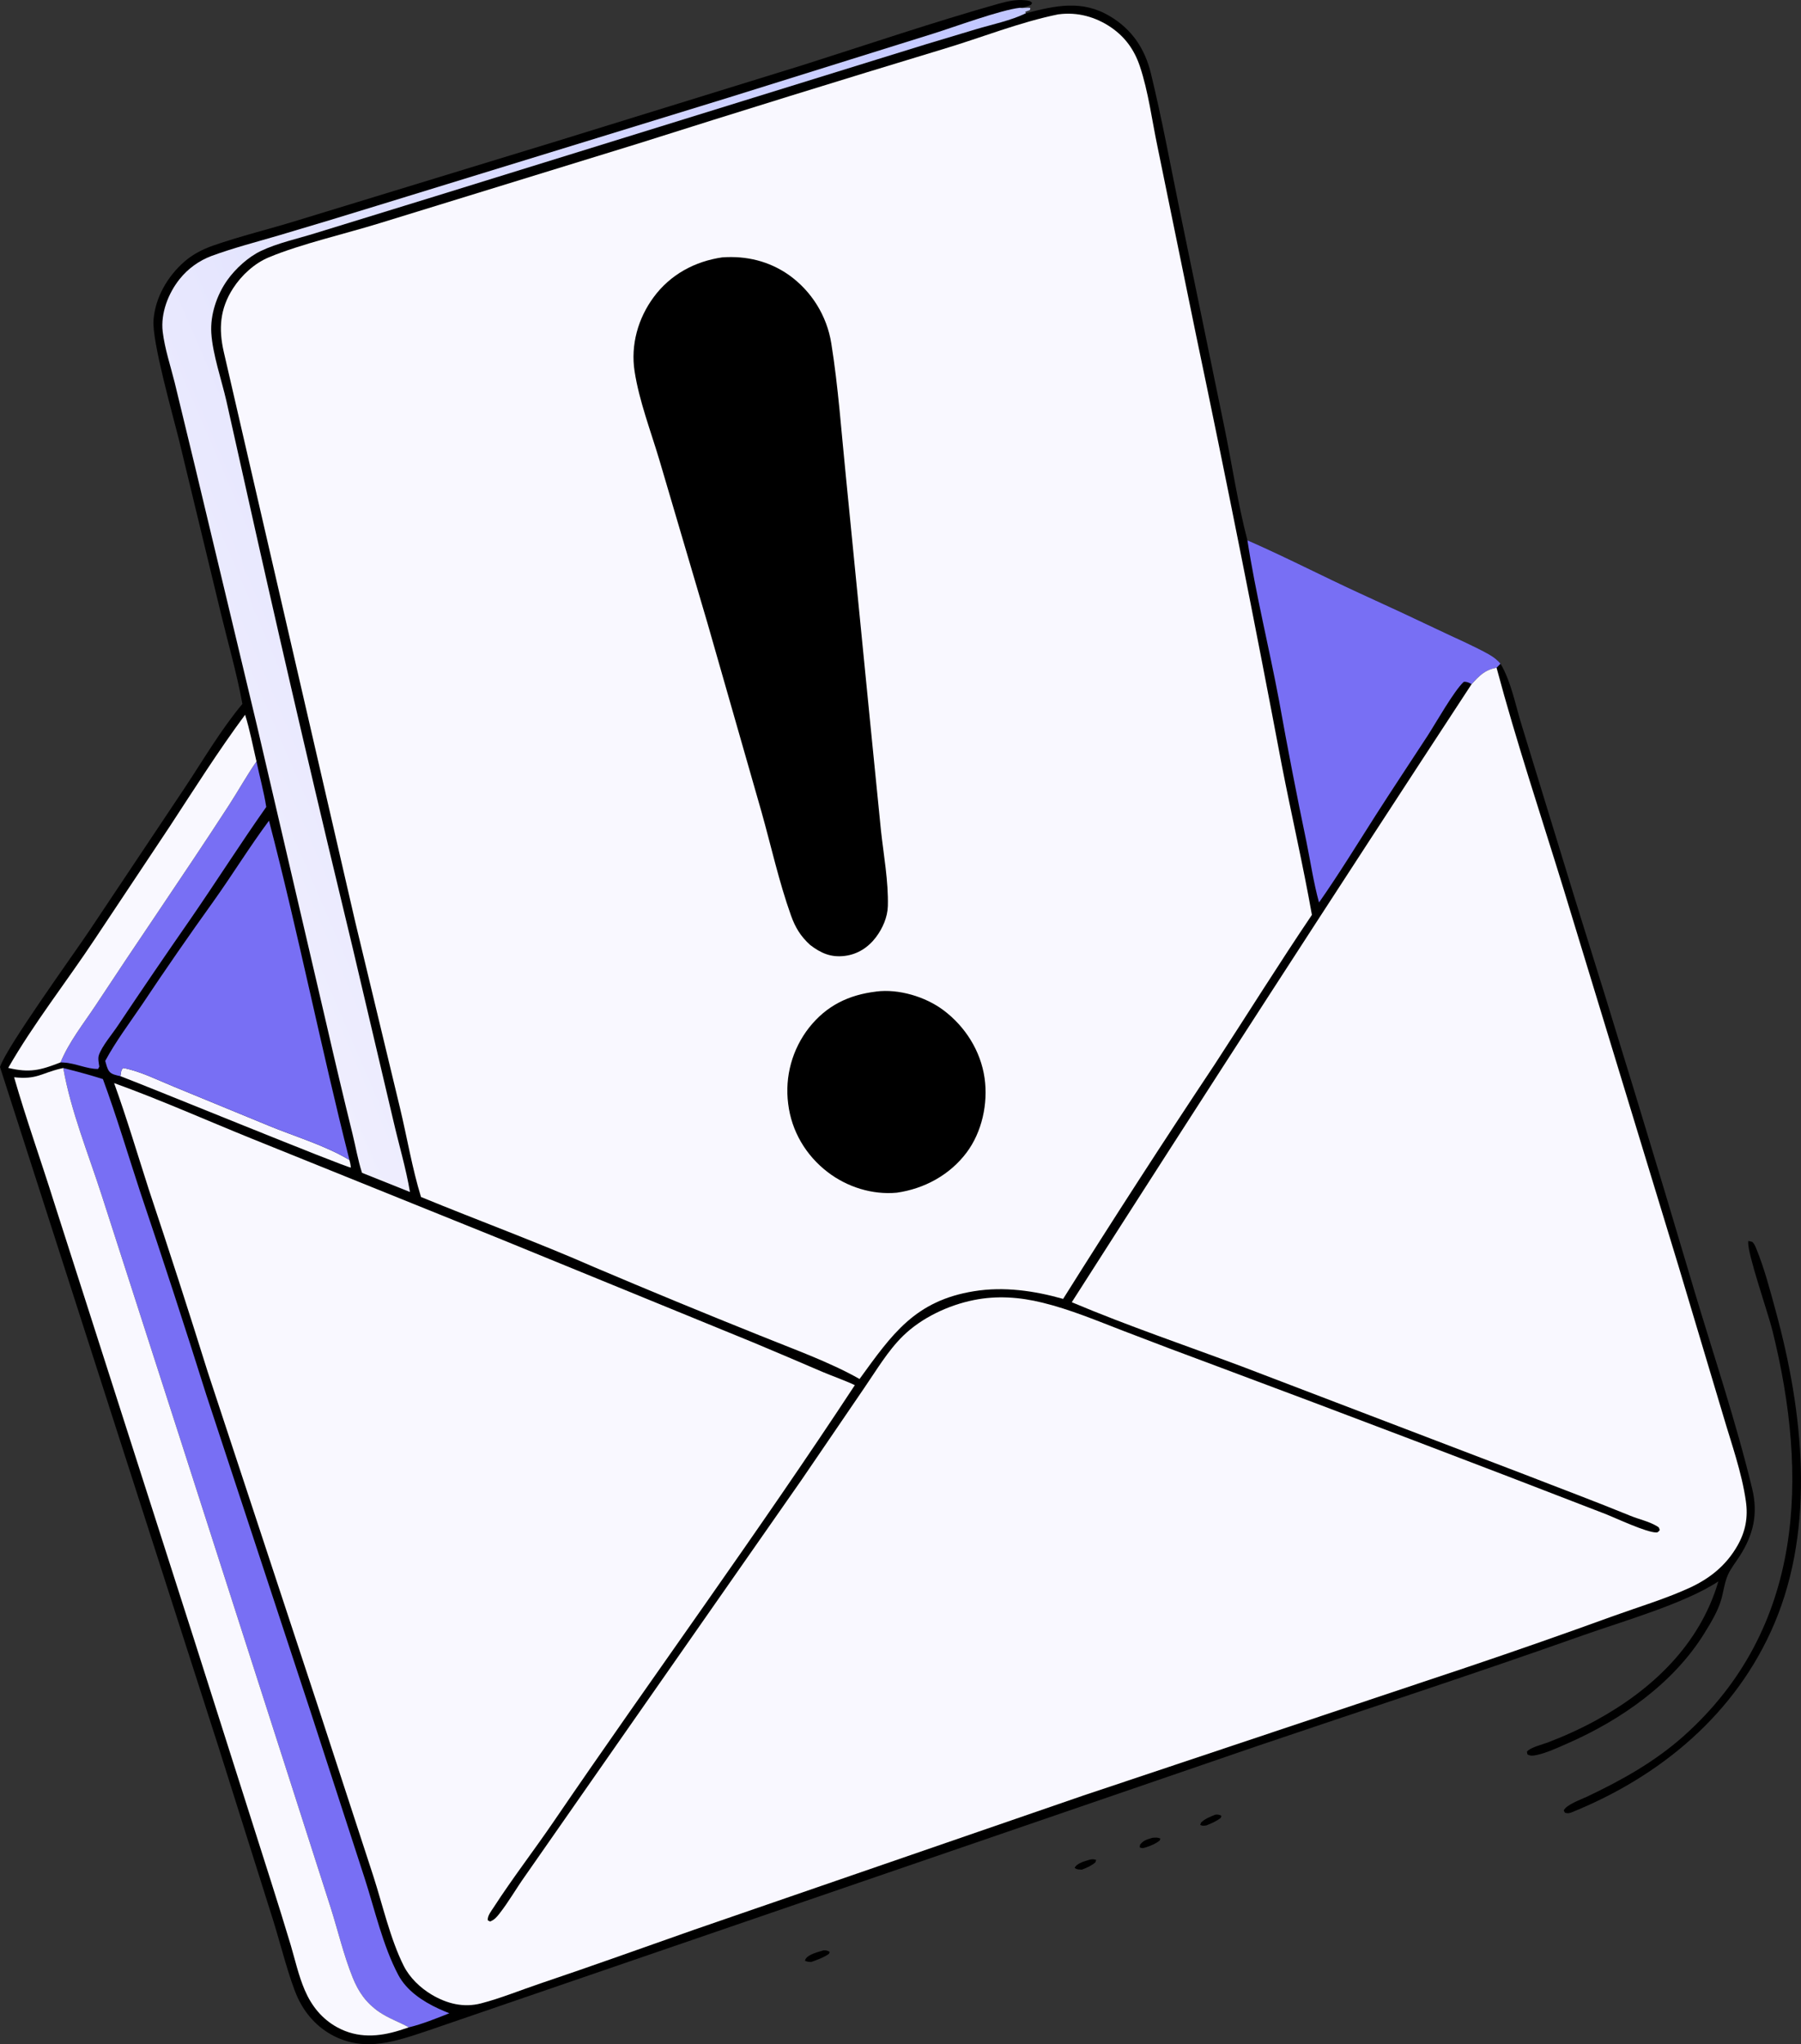
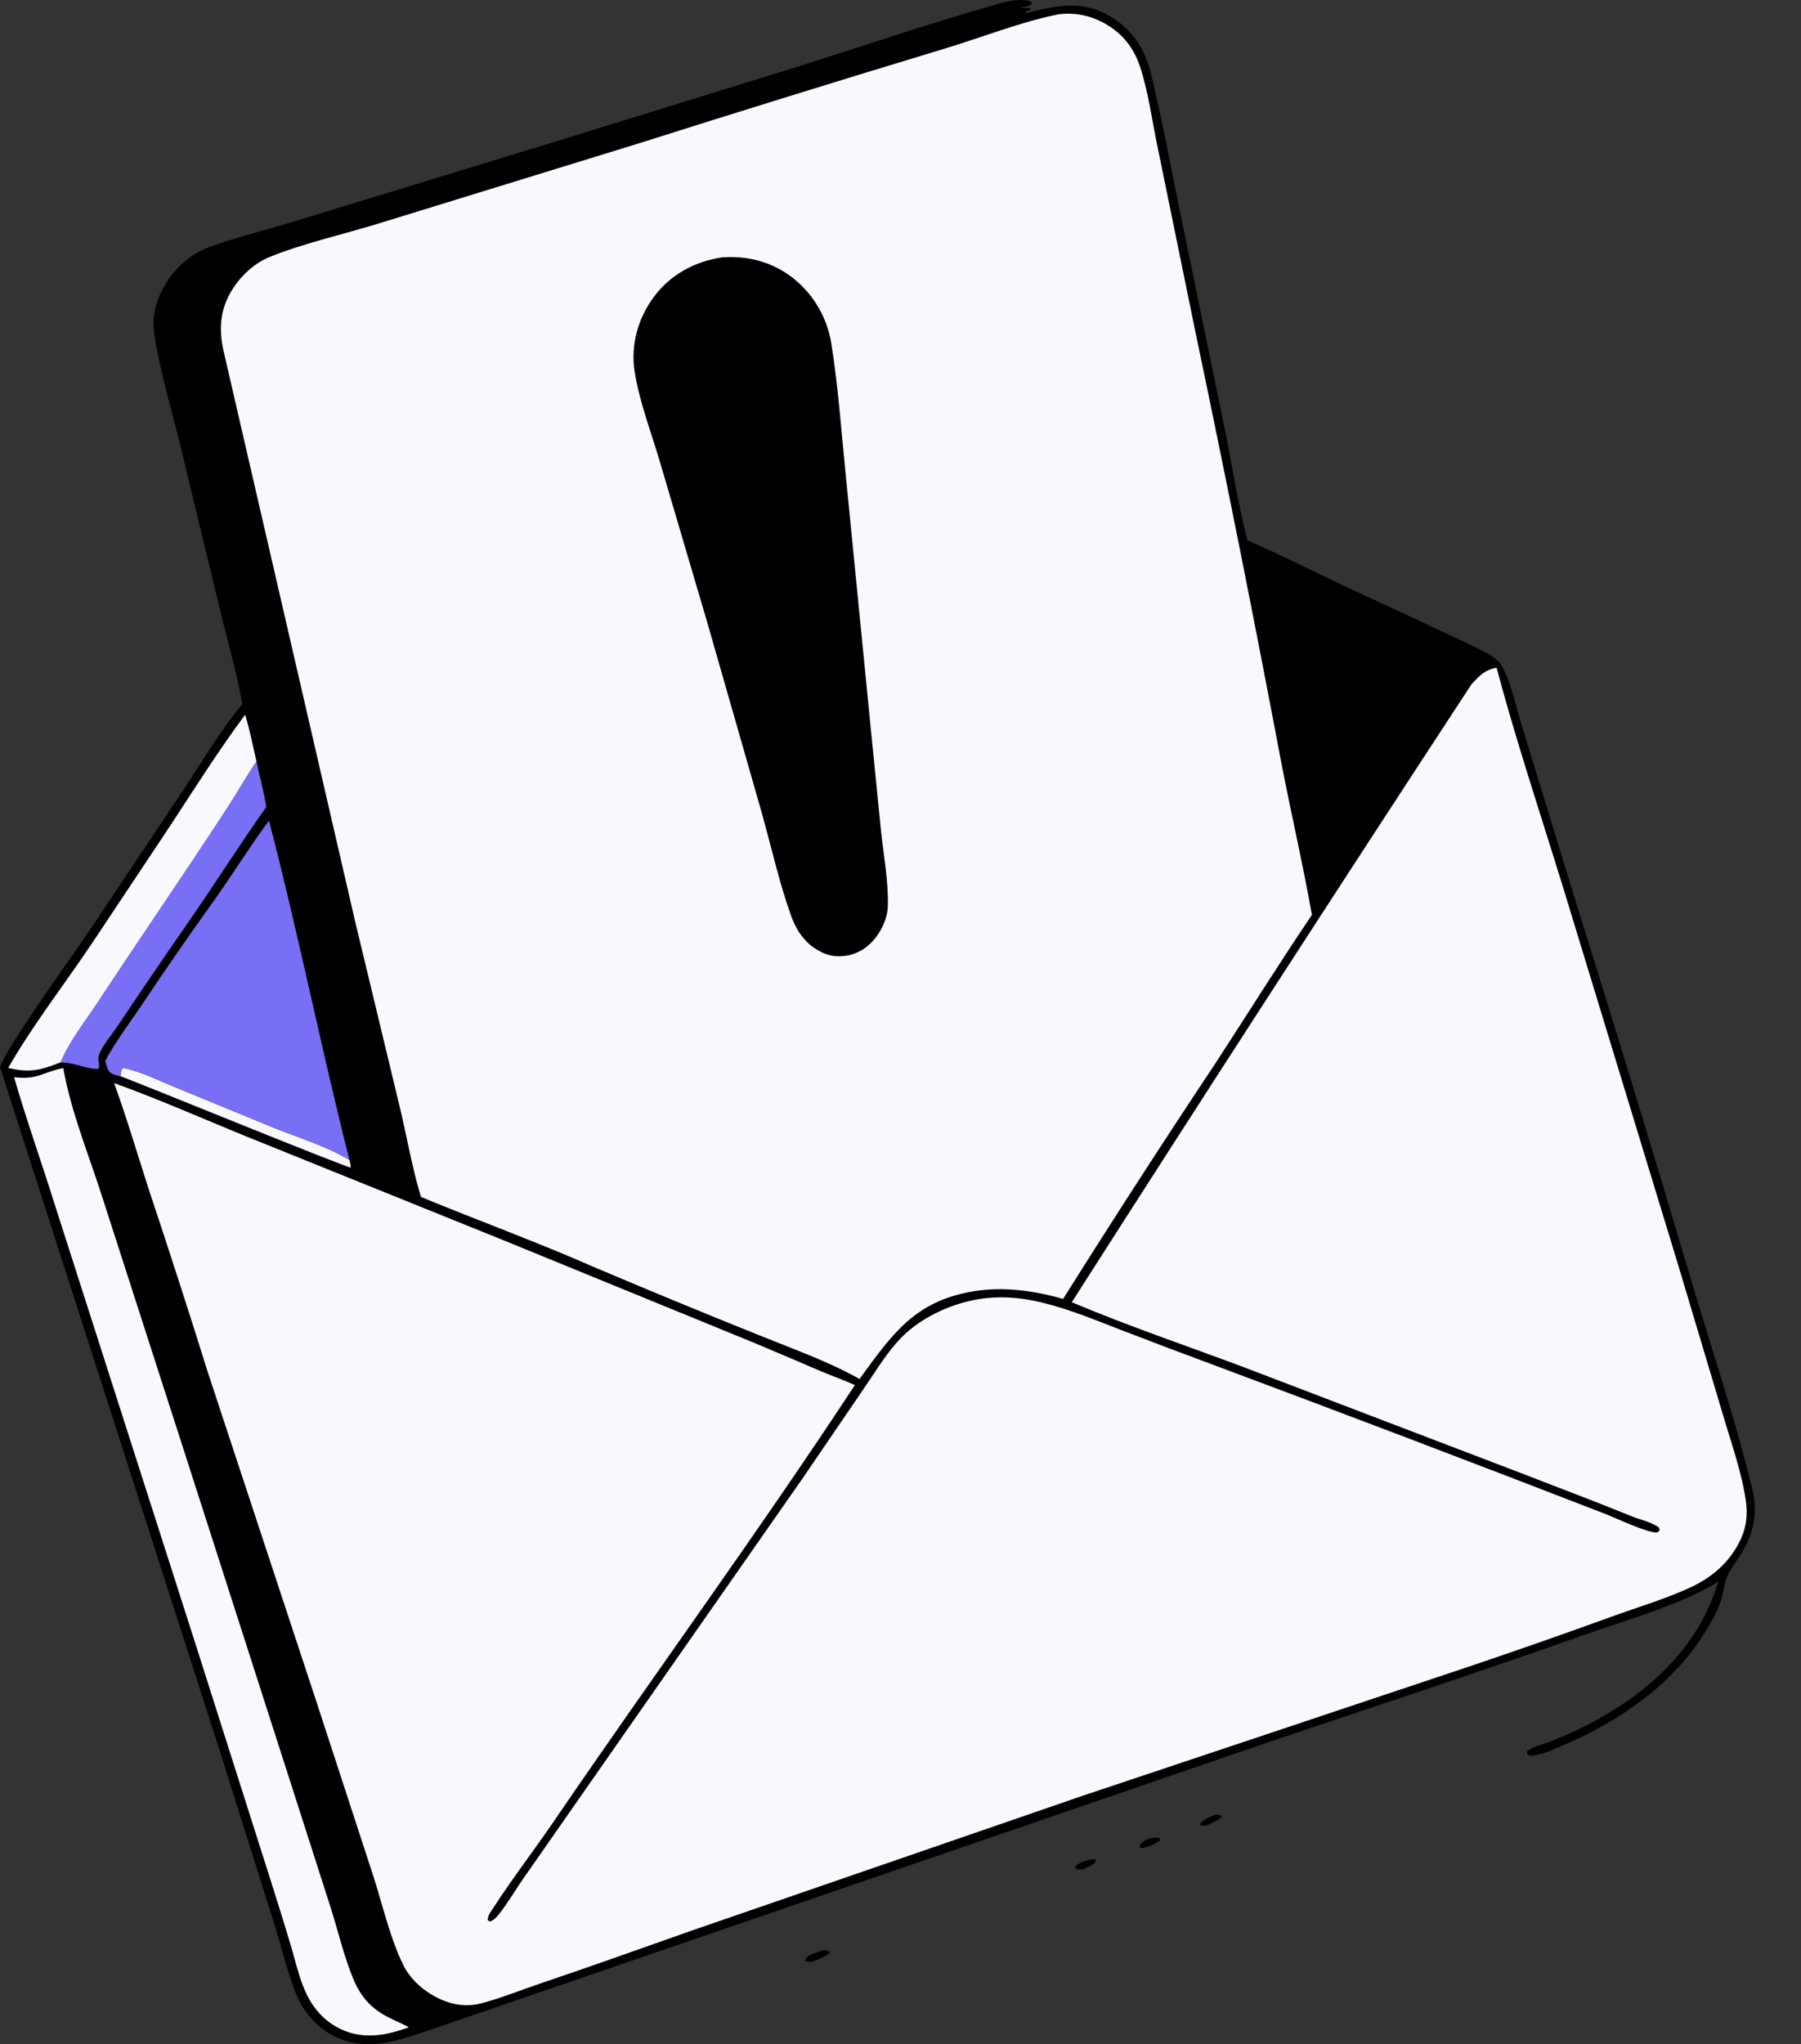
<svg xmlns="http://www.w3.org/2000/svg" width="252" height="286" viewBox="0 0 252 286" fill="none">
  <rect x="0" y="0" width="252" height="286" fill="#333333" stroke="none" />
  <g clip-path="url(#clip0_140_453)">
    <path d="M152.548 260.162C152.874 260.098 153.056 260.123 153.379 260.212L153.268 260.559C152.663 261.064 152.104 261.3 151.37 261.576C150.926 261.543 150.733 261.597 150.36 261.325C150.736 260.617 151.825 260.395 152.548 260.162Z" fill="black" />
    <path d="M170.064 253.881C170.415 253.849 170.579 253.881 170.902 254.032L170.816 254.329C170.175 254.83 169.537 255.087 168.793 255.388C168.392 255.431 168.309 255.492 167.93 255.313L168.066 254.969C168.689 254.418 169.305 254.178 170.067 253.881H170.064Z" fill="black" />
    <path d="M161.234 257.124C161.664 257.092 161.958 257.049 162.362 257.224L162.273 257.496C161.664 257.979 161.102 258.194 160.375 258.444C159.935 258.552 159.895 258.645 159.462 258.451L159.523 258.079C160.01 257.46 160.497 257.349 161.234 257.127V257.124Z" fill="black" />
    <path d="M115.232 272.866C115.611 272.863 115.776 272.888 116.102 273.085L115.987 273.36C115.214 273.897 114.391 274.173 113.517 274.491C113.177 274.484 112.951 274.47 112.64 274.33C112.665 274.251 112.672 274.165 112.711 274.097C113.076 273.421 114.53 273.081 115.236 272.866H115.232Z" fill="black" />
-     <path d="M244.632 173.616L245.183 173.744C245.448 174.009 245.57 174.274 245.709 174.614C246.877 177.438 247.671 180.522 248.477 183.468C252.283 197.403 254.059 213.482 248.284 227.124C242.942 239.746 232.34 248.564 219.811 253.599C219.432 253.706 219.353 253.706 218.97 253.617L218.802 253.298C219.145 252.497 221.244 251.752 222.013 251.387C226.915 249.065 231.566 246.477 235.634 242.838C252.473 227.775 253.06 206.532 248.001 186.144C247.403 183.725 244.495 175.391 244.614 173.769C244.617 173.716 244.624 173.666 244.628 173.612L244.632 173.616Z" fill="black" />
    <path d="M33.918 98.489C33.127 94.151 31.877 89.864 30.846 85.573L24.996 61.346C24.151 57.953 21.254 47.761 21.48 44.783C21.716 41.641 23.427 38.689 25.765 36.635C26.94 35.604 28.333 34.878 29.801 34.366C33.664 33.017 37.714 32.051 41.627 30.837L77.926 19.744L112.339 9.104C121.429 6.22 130.538 3.113 139.715 0.526C140.911 0.19 142.139 -0.086 143.389 0.032C143.79 0.072 144.159 0.075 144.413 0.408L144.252 0.68C143.74 0.93 143.253 1.009 142.698 1.099C143.292 1.202 143.625 1.006 144.162 1.12L144.108 1.424L143.464 1.646L143.539 1.854C147.693 0.784 151.395 -0.075 155.337 2.29C158.409 4.133 160.199 6.832 161.037 10.271C162.587 16.637 163.776 23.133 165.094 29.553L171.288 59.617C172.377 64.903 173.179 70.378 174.539 75.585C179.806 77.883 184.958 80.556 190.19 82.961C194.168 84.772 198.131 86.618 202.077 88.501C204.146 89.485 206.306 90.412 208.303 91.528C208.926 91.875 209.496 92.297 209.954 92.852C211.476 95.418 212.07 98.782 212.965 101.613L220.284 125.479C226.034 143.834 231.641 162.235 237.105 180.676C239.848 189.841 242.916 198.952 245.165 208.261C246.021 211.8 245.34 214.731 243.403 217.737C242.873 218.56 242.186 219.419 241.781 220.314C241.309 221.366 241.158 222.675 240.836 223.792C240.367 225.431 239.379 227.045 238.487 228.491C234.158 235.509 226.811 240.644 219.335 243.915C217.96 244.516 216.463 245.228 214.995 245.543C214.537 245.64 214.14 245.704 213.717 245.443L213.653 245.074C214.093 244.477 215.801 244.076 216.524 243.8C218.866 242.909 221.118 241.889 223.317 240.687C231.208 236.378 237.857 230.058 240.439 221.244C235.723 224.365 226.983 226.845 221.419 228.82C206.316 234.177 191.095 239.134 175.921 244.28L59.927 284.082C55.466 285.571 51.18 287.127 46.683 284.833C44.413 283.674 42.683 281.738 41.631 279.433C40.478 276.903 39.181 271.732 38.276 268.844L30.495 244.162L0 149.281C0.849 146.572 10.398 133.37 12.539 130.156L25.819 110.266C28.433 106.337 30.893 102.099 33.918 98.485V98.489Z" fill="black" />
    <path d="M16.843 150.562C16.925 150.139 16.896 149.699 17.237 149.413C19.625 149.867 22.12 151.134 24.376 152.05L37.567 157.479C41.262 159.007 45.487 160.242 48.895 162.289C48.996 162.65 49.06 162.98 49.1 163.352C48.559 163.416 20.567 151.957 16.843 150.562Z" fill="#F9F8FF" />
    <path d="M8.472 148.636C9.632 145.802 11.694 143.2 13.384 140.652C16.195 136.39 19.031 132.142 21.891 127.912C25.286 122.856 28.72 117.77 32.028 112.66C33.342 110.631 34.513 108.523 35.888 106.53C36.325 108.641 36.926 110.774 37.255 112.9C33.628 118.042 30.252 123.36 26.679 128.542C23.227 133.506 19.826 138.502 16.467 143.526C15.715 144.66 14.268 146.35 13.835 147.62C13.674 148.092 13.825 148.737 13.896 149.227L13.724 149.553C12.199 149.585 10.545 148.747 8.951 148.661L8.651 148.644C8.59 148.64 8.529 148.636 8.472 148.636Z" fill="#786FF4" />
    <path d="M34.294 100.002C34.964 102.132 35.379 104.358 35.888 106.53C34.509 108.523 33.342 110.631 32.028 112.66C28.719 117.77 25.286 122.856 21.891 127.912C19.03 132.142 16.195 136.39 13.384 140.652C11.694 143.2 9.628 145.802 8.472 148.636C5.632 149.739 4.186 150.125 1.149 149.409C4.651 143.279 9.349 137.303 13.28 131.366L23.724 115.67C27.158 110.427 30.56 105.03 34.294 100.002Z" fill="#F9F8FF" />
    <path d="M37.638 114.818C41.741 130.561 44.903 146.529 48.895 162.289C45.483 160.242 41.258 159.007 37.566 157.479L24.376 152.05C22.116 151.134 19.624 149.867 17.236 149.413C16.9 149.696 16.925 150.136 16.842 150.562C16.302 150.436 15.596 150.343 15.256 149.857C14.98 149.467 14.855 148.89 14.723 148.429C16.205 145.677 18.142 143.111 19.896 140.52C23.126 135.671 26.442 130.879 29.84 126.144C32.504 122.412 34.899 118.5 37.638 114.818Z" fill="#786FF4" />
-     <path d="M174.539 75.589C179.806 77.886 184.958 80.559 190.189 82.964C194.167 84.775 198.131 86.622 202.077 88.504C204.146 89.488 206.305 90.415 208.303 91.531C208.926 91.879 209.496 92.301 209.954 92.856L209.406 93.421C207.755 93.722 207.025 94.513 205.922 95.715C205.514 95.507 205.285 95.361 204.816 95.393C203.473 96.613 200.92 101.133 199.757 102.93C197.343 106.641 194.88 110.323 192.495 114.052C189.882 118.15 187.35 122.279 184.561 126.266C183.802 123.521 183.376 120.59 182.803 117.792C181.428 111.211 180.15 104.612 178.965 97.995C177.561 90.526 175.699 83.093 174.539 75.581V75.589Z" fill="#786FF4" />
-     <path d="M8.851 149.424C10.716 149.9 12.567 150.383 14.4 150.973C16.316 156.177 17.888 161.487 19.614 166.752C22.797 176.185 25.883 185.651 28.866 195.148L43.556 239.782L51.022 262.778C52.443 267.183 53.564 272.211 55.723 276.298C56.894 278.517 59.175 280.02 61.395 281.04C61.882 281.262 62.376 281.469 62.873 281.67C61.054 282.386 59.107 283.184 57.202 283.642C55.827 282.862 54.388 282.403 53.052 281.484C51.219 280.213 50.17 278.714 49.346 276.667C48.082 273.525 47.309 270.211 46.296 266.983L40.832 249.945L25.185 201.236L14.225 167.22C12.36 161.409 9.907 155.436 8.851 149.427V149.424Z" fill="#786FF4" />
-     <path d="M50.654 164.085C50.084 162.325 49.762 160.407 49.315 158.599C48.072 153.553 46.873 148.497 45.713 143.433L35.977 101.62L27.337 65.482L24.437 53.505C23.857 51.186 23.048 48.777 22.765 46.401C22.461 43.828 23.546 41.019 25.153 39.022C26.317 37.576 27.846 36.47 29.582 35.815C32.679 34.674 35.956 33.836 39.121 32.902C43.711 31.546 48.291 30.157 52.863 28.744L101.952 13.649L130.592 4.699C133.521 3.786 139.984 1.392 142.701 1.091C143.296 1.195 143.629 0.998 144.166 1.113L144.112 1.417L143.468 1.639L143.543 1.847C141.488 2.877 138.752 3.432 136.532 4.101C131.917 5.468 127.312 6.871 122.719 8.313L60.941 27.448L44.058 32.645C41.591 33.414 38.824 34.005 36.5 35.114C34.735 35.955 32.952 37.587 31.817 39.179C30.334 41.258 29.403 44.043 29.568 46.608C29.758 49.575 31.007 53.172 31.677 56.096L35.827 74.647C40.163 93.954 44.66 113.225 49.311 132.457L55.033 156.764C55.795 160.088 56.798 163.409 57.364 166.769L50.654 164.085Z" fill="url(#paint0_linear_140_453)" />
    <path d="M1.973 150.716C5.202 151.056 5.711 150.164 8.5 149.502C8.618 149.474 8.733 149.452 8.851 149.424C9.907 155.432 12.356 161.405 14.225 167.217L25.185 201.232L40.832 249.941L46.296 266.979C47.313 270.207 48.083 273.521 49.346 276.663C50.17 278.707 51.219 280.21 53.052 281.48C54.388 282.4 55.827 282.858 57.202 283.638C56.787 283.785 56.368 283.924 55.949 284.053C52.981 284.984 50.03 285.188 47.191 283.638C45.043 282.464 43.585 280.636 42.636 278.417C41.784 276.423 41.297 274.248 40.689 272.168C39.804 269.23 38.895 266.299 37.964 263.372L27.147 229.35L7.558 168.197C5.732 162.368 3.663 156.585 1.973 150.716Z" fill="#F9F8FF" />
    <path d="M205.919 95.715C207.025 94.513 207.752 93.722 209.403 93.421C212.189 103.853 215.644 114.174 218.816 124.495L234.85 177.101L241.116 198.054C242.258 201.944 243.715 206.002 244.284 210.007C244.61 212.279 244.245 214.262 243.103 216.259C241.509 219.043 239.196 220.886 236.296 222.2C232.913 223.731 229.221 224.841 225.727 226.097C218.984 228.548 212.217 230.917 205.418 233.208L151.524 251.226L97.129 269.982C89.957 272.498 82.81 275.078 75.603 277.501C72.871 278.42 70.1 279.562 67.317 280.285C64.865 280.922 62.53 280.331 60.393 279.061C58.807 278.116 57.314 276.685 56.483 275.024C54.599 271.256 53.536 266.5 52.233 262.47L44.395 238.443L29.074 191.971C26.403 183.421 23.65 174.897 20.817 166.401C19.221 161.444 17.735 156.427 15.966 151.532C22.468 153.876 28.788 156.699 35.19 159.29L69.749 173.236L105.464 187.848C108.672 189.193 111.877 190.553 115.071 191.931C116.571 192.565 118.139 193.098 119.611 193.792C106.041 214.452 91.421 234.403 77.49 254.823C74.736 258.859 71.732 262.749 69.076 266.851C68.725 267.391 68.206 268.01 68.245 268.658L68.567 268.833C69.162 268.611 69.484 268.236 69.867 267.749C71.174 266.088 72.241 264.195 73.469 262.474L86.205 244.212L112.167 207.03L120.929 194.182C122.611 191.741 124.223 188.989 126.353 186.907C128.96 184.359 132.701 182.602 136.253 181.889C139.508 181.235 142.662 181.467 145.874 182.254C149.741 183.199 153.465 184.767 157.174 186.195C161.521 187.869 165.878 189.516 170.247 191.13C188.389 197.904 206.488 204.786 224.545 211.782C226.138 212.405 230.353 214.405 231.76 214.402C232.014 214.402 232.068 214.251 232.232 214.083C232.136 213.689 232.132 213.697 231.803 213.5C230.725 212.856 229.303 212.551 228.14 212.075C223.184 210.043 218.19 208.189 213.202 206.242L173.791 191.187C165.853 188.22 157.776 185.486 149.966 182.19C168.449 153.26 187.096 124.437 205.905 95.722L205.919 95.715Z" fill="#F9F8FF" />
    <path d="M148.13 2.004C150.754 1.65 153.321 2.362 155.488 3.851C157.468 5.214 158.732 7.007 159.494 9.276C160.69 12.847 161.181 16.82 161.958 20.509L167.336 46.784C171.543 66.839 175.549 86.937 179.355 107.074C180.712 114.052 182.324 121.002 183.566 127.998C178.908 134.891 174.507 141.955 169.964 148.919C162.749 159.759 155.681 170.699 148.756 181.725C144.71 180.583 140.482 179.971 136.296 180.648C128.018 181.982 124.831 186.653 120.27 192.93C115.98 190.503 110.824 188.682 106.231 186.81C98.514 183.718 90.831 180.547 83.179 177.298C75.209 173.798 66.963 170.781 58.907 167.467C57.668 163.434 56.952 159.111 55.964 154.999L49.701 128.961L31.312 49.242C30.571 46.004 30.768 43.209 32.597 40.36C33.779 38.517 35.601 36.839 37.632 35.994C42.161 34.115 48.283 32.723 53.106 31.231L89.248 20.101C103.441 15.603 117.66 11.198 131.91 6.885C137.245 5.293 142.684 3.092 148.126 1.997L148.13 2.004Z" fill="#F9F8FF" />
-     <path d="M122.608 138.723C125.748 138.326 129.461 139.439 131.978 141.311C135.046 143.594 137.223 147.033 137.764 150.83C138.269 154.377 137.409 158.378 135.24 161.262C132.88 164.397 129.328 166.315 125.486 166.866C122.056 167.185 118.558 166.082 115.837 164.007C112.765 161.663 110.745 158.263 110.283 154.42C109.793 150.615 110.853 146.775 113.219 143.759C115.658 140.688 118.758 139.182 122.608 138.727V138.723Z" fill="black" />
    <path d="M101.067 36.009C104.426 35.769 107.595 36.524 110.377 38.467C113.56 40.736 115.697 44.182 116.317 48.04C117.294 54.131 117.724 60.44 118.351 66.581L121.723 100.74L123.27 116.235C123.646 119.674 124.319 123.307 124.23 126.76C124.19 128.306 123.507 129.866 122.586 131.097C121.509 132.536 120.019 133.509 118.225 133.735C116.27 133.982 114.874 133.363 113.37 132.217C112.024 131.001 111.272 129.759 110.667 128.055C109.005 123.396 107.899 118.39 106.56 113.619L98.98 87.144L92.263 64.362C91.067 60.34 89.424 56.071 88.79 51.926C88.228 48.258 89.27 44.54 91.472 41.563C93.803 38.406 97.229 36.56 101.078 36.005L101.067 36.009Z" fill="black" />
  </g>
  <defs>
    <linearGradient id="paint0_linear_140_453" x1="164.818" y1="49.056" x2="27.107" y2="108.394" gradientUnits="userSpaceOnUse">
      <stop stop-color="#C1C6FF" />
      <stop offset="1" stop-color="#EFEEFE" />
    </linearGradient>
    <clipPath id="clip0_140_453">
      <rect width="252" height="286" fill="white" />
    </clipPath>
  </defs>
</svg>